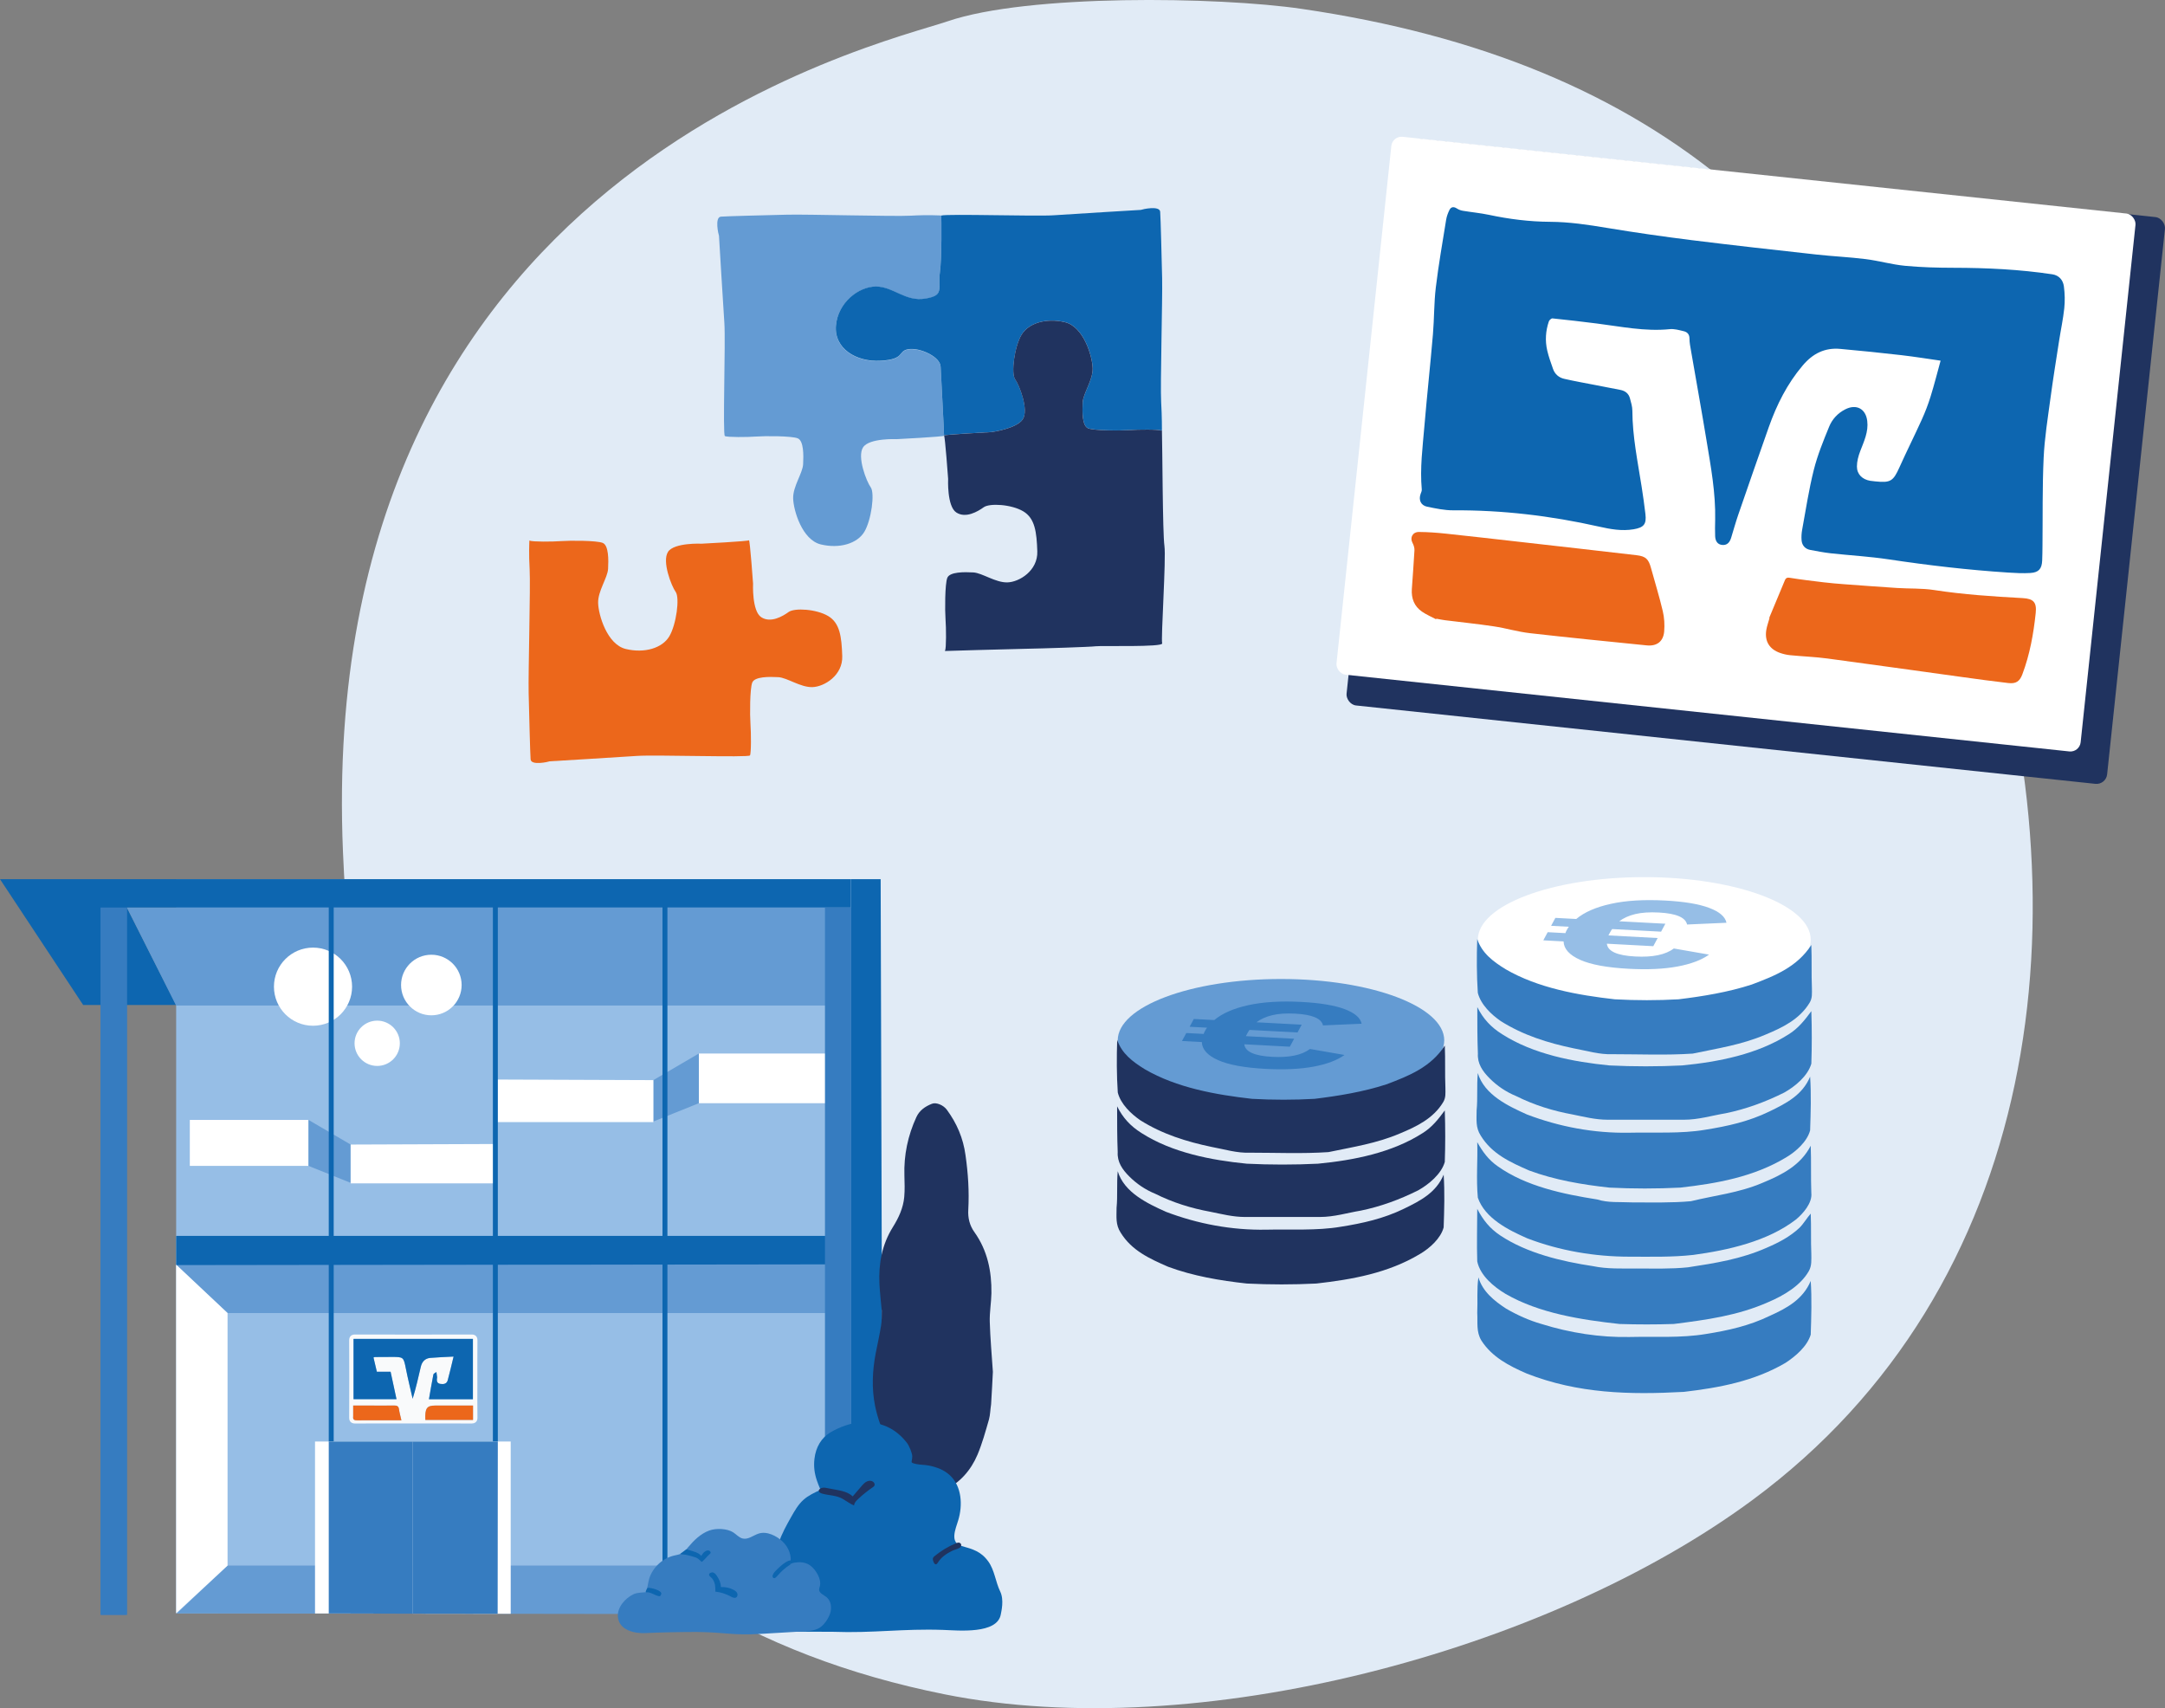
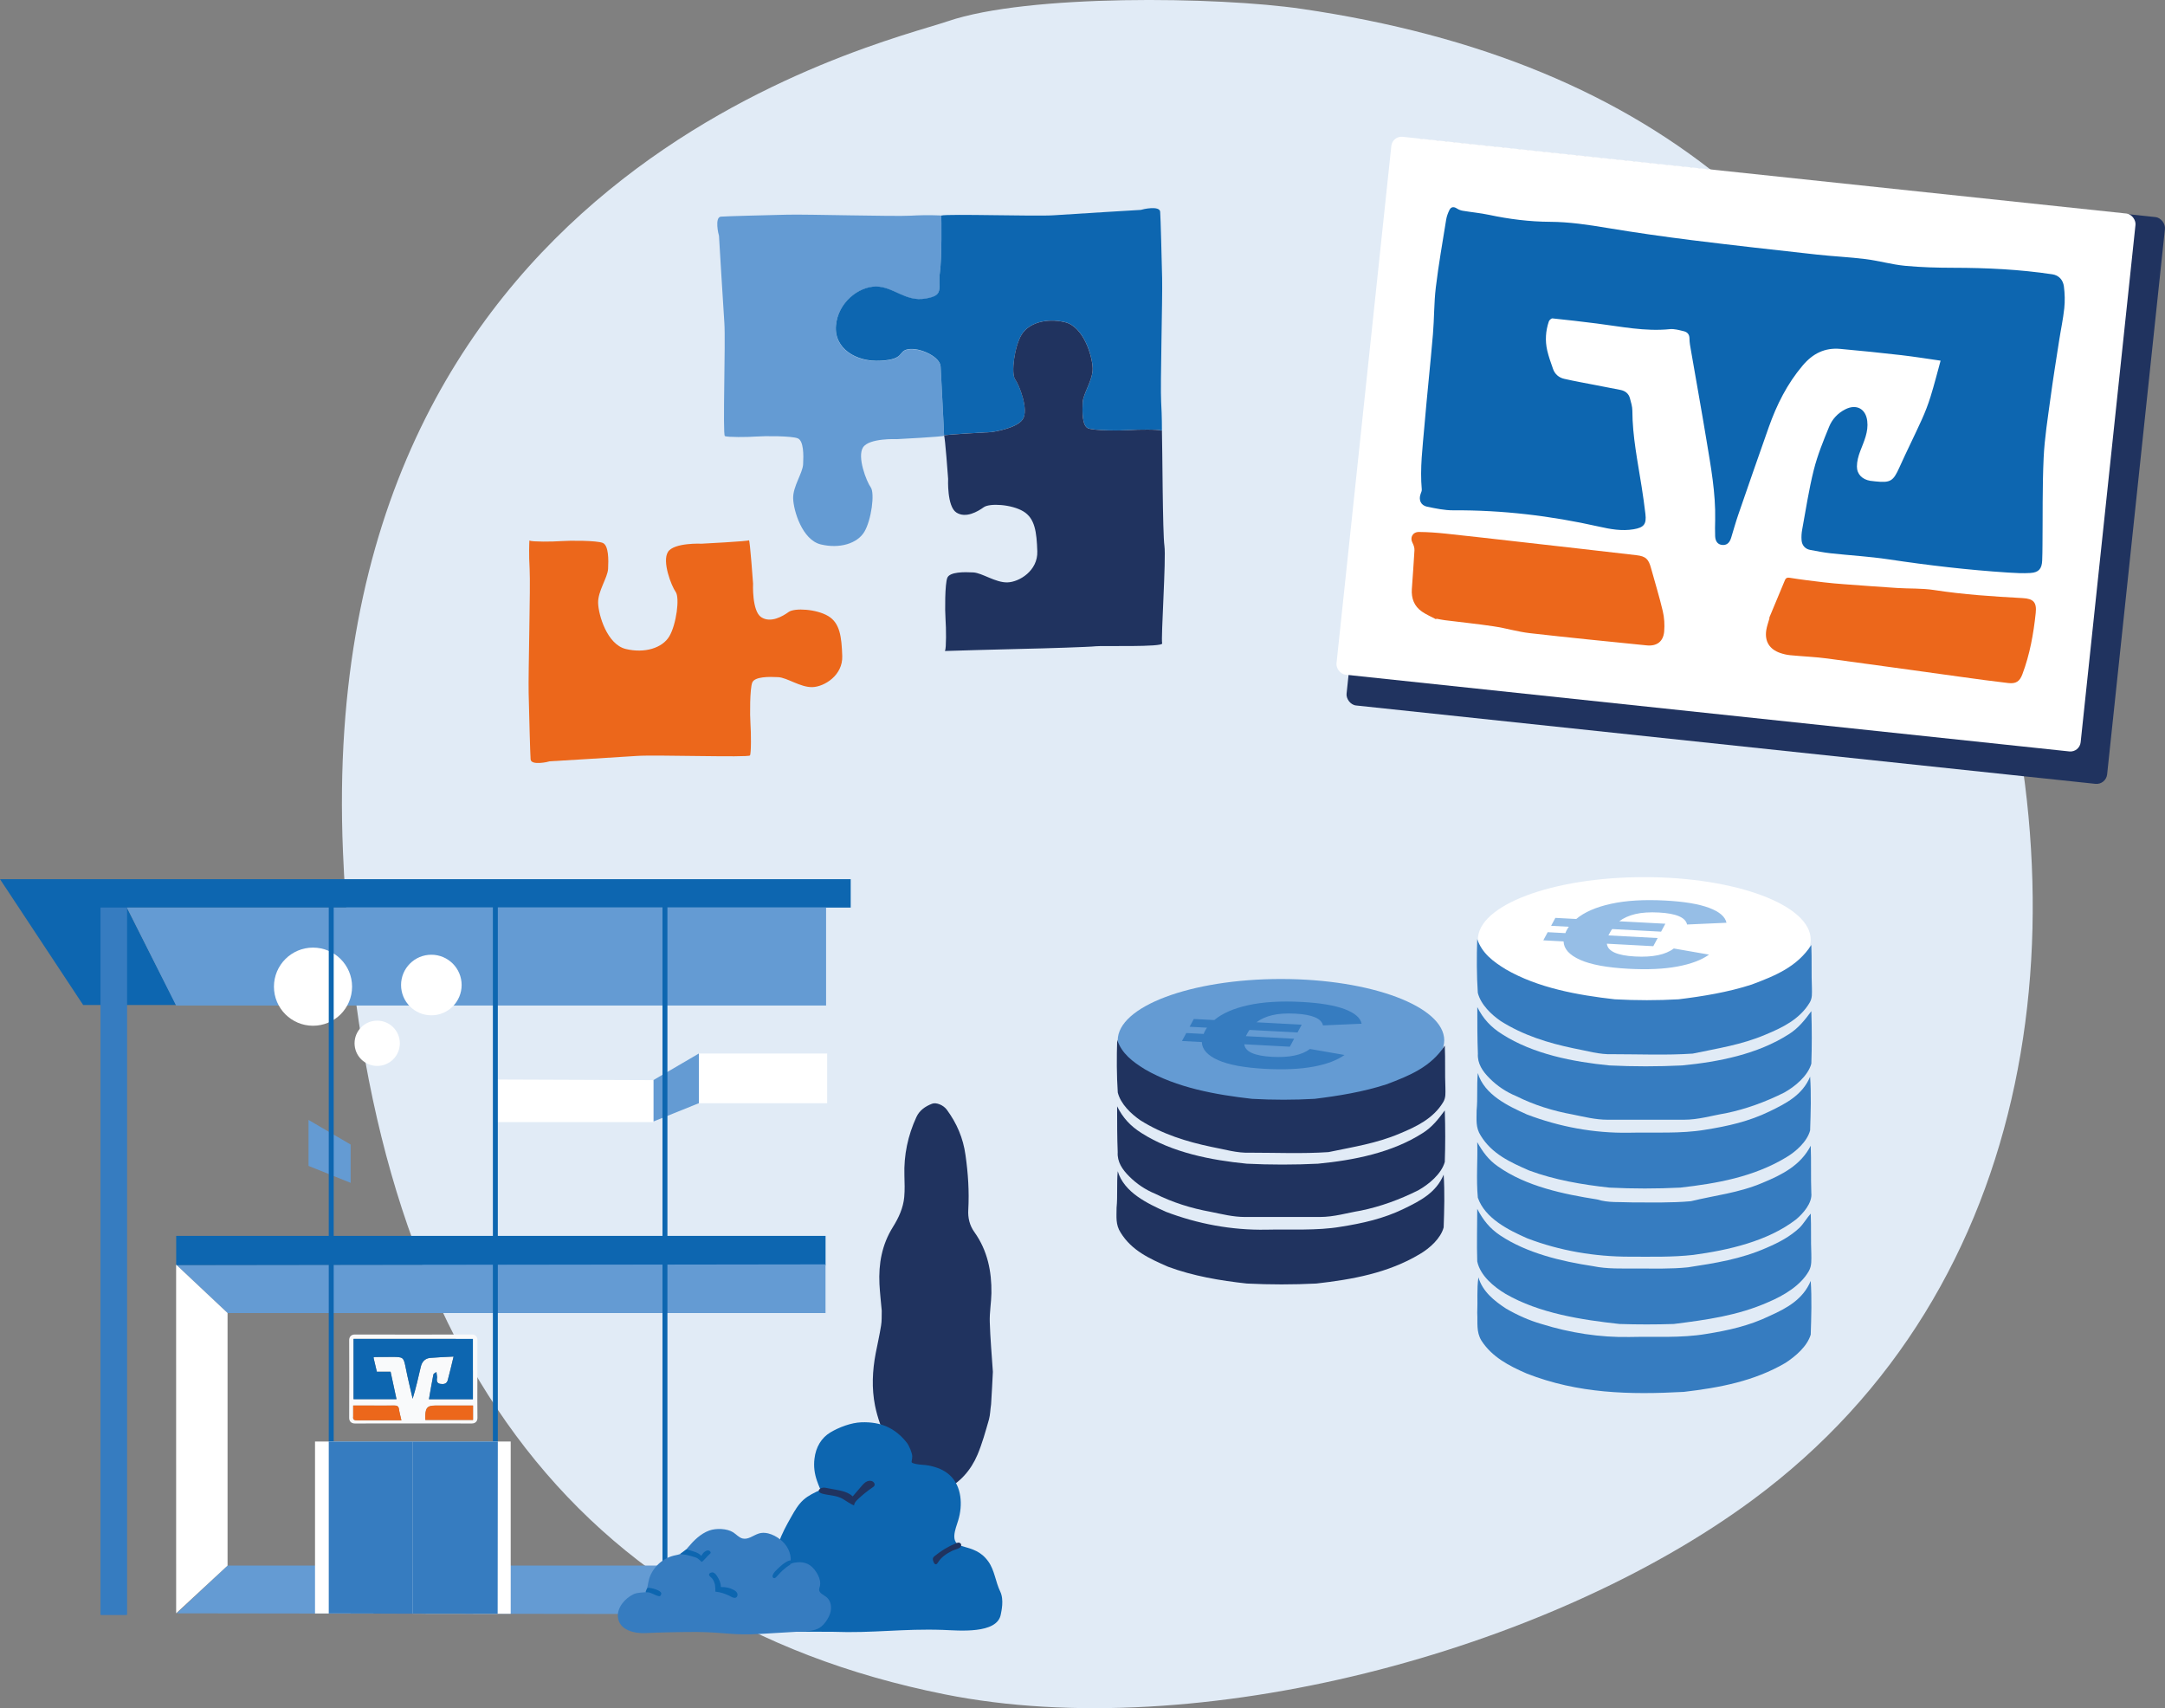
<svg xmlns="http://www.w3.org/2000/svg" id="Ebene_1" data-name="Ebene 1" viewBox="0 0 917.15 723.52">
  <rect x="0" y="0" width="917.15" height="723.52" fill="#808080" stroke="none" />
  <defs>
    <style>
      .cls-1 {
        fill: #367cc0;
      }

      .cls-2 {
        fill: #0d66b0;
      }

      .cls-3 {
        fill: #20335f;
      }

      .cls-4 {
        fill: #fff;
      }

      .cls-5 {
        fill: #e1ebf6;
      }

      .cls-6 {
        fill: #ec671b;
      }

      .cls-7 {
        fill: #f9fafb;
      }

      .cls-8 {
        fill: #649bd3;
      }

      .cls-9 {
        fill: #96bee6;
      }
    </style>
  </defs>
  <path class="cls-5" d="M401.58,8.98c33.85-11.55,114.46-10.41,149.88-5.22,150.81,22.07,239.7,98.9,286.48,240.73,46.78,141.84,26.53,300.72-95.54,390.85-87.27,64.44-235.41,103.69-342.19,82.32-163.66-32.75-246.45-155.44-254.92-356.92C133.2,72.69,372.26,18.99,401.58,8.98Z" />
  <g>
    <g>
      <rect class="cls-3" x="581.78" y="74.7" width="324" height="241.4" rx="4.52" ry="4.52" transform="translate(24.74 -77.32) rotate(6.05)" />
      <rect class="cls-4" x="576.9" y="73.57" width="317.01" height="229.12" rx="4.36" ry="4.36" transform="translate(23.93 -76.48) rotate(6.05)" />
      <rect class="cls-4" x="608.59" y="100.57" width="257.47" height="174.02" transform="translate(20.56 -67.54) rotate(5.32)" />
    </g>
    <g>
      <path class="cls-2" d="M822.13,152.77c-5.25-.75-10.91-1.67-16.6-2.33-8.64-1-17.29-1.88-25.95-2.66-6.56-.59-11.61,1.95-15.89,7-6.61,7.79-11.03,16.66-14.39,26.14-4.38,12.38-8.68,24.78-12.96,37.19-1.1,3.2-1.99,6.46-2.99,9.7-.69,2.23-1.97,3.21-3.85,3-1.75-.19-2.82-1.42-2.92-3.71-.1-2.31-.04-4.64.01-6.95.24-11.34-1.82-22.45-3.66-33.57-2.08-12.63-4.37-25.23-6.54-37.84-.3-1.76-.68-3.55-.68-5.32,0-1.82-.92-2.78-2.45-3.14-1.94-.46-3.99-1.06-5.91-.86-10.46,1.06-20.66-1.11-30.93-2.4-6.24-.79-12.48-1.52-18.74-2.16-.48-.05-1.35.71-1.54,1.26-1.38,4.03-1.64,8.2-.69,12.35.61,2.64,1.56,5.21,2.45,7.78.78,2.25,2.5,3.7,4.76,4.21,4.43,1.01,8.91,1.8,13.38,2.67,3.48.68,6.97,1.32,10.45,2.03,1.99.4,3.46,1.53,3.99,3.52.46,1.72,1.02,3.5,1.03,5.25.03,10.94,2.27,21.61,3.95,32.34.6,3.8,1.13,7.61,1.58,11.43.51,4.33-.64,5.74-5,6.48-5,.85-9.9-.05-14.72-1.14-20.33-4.58-40.87-7.02-61.71-6.89-3.69.02-7.43-.79-11.08-1.54-2.66-.55-3.64-2.88-2.71-5.43.22-.6.54-1.26.48-1.87-.82-8.98.36-17.88,1.11-26.78,1.1-13,2.51-25.97,3.62-38.97.56-6.59.43-13.26,1.22-19.82,1.16-9.6,2.84-19.14,4.38-28.69.23-1.41.75-2.82,1.39-4.11.69-1.38,1.83-1.5,3.18-.62.72.47,1.61.81,2.46.95,3.7.62,7.45.96,11.11,1.73,8.55,1.82,17.18,2.9,25.89,2.95,8.15.04,16.1,1.25,24.11,2.58,11.95,1.98,23.95,3.7,35.96,5.2,17.6,2.19,35.22,4.14,52.85,6.09,6.91.77,13.88,1.06,20.78,1.93,5.57.7,11.05,2.29,16.63,2.83,6.84.65,13.74.83,20.61.84,14,.02,27.94.68,41.81,2.76,2.87.43,4.56,2.48,4.91,5.13.4,3.05.48,6.22.16,9.28-.49,4.61-1.48,9.15-2.19,13.74-1.26,8.11-2.57,16.22-3.66,24.35-1.13,8.41-2.5,16.82-2.89,25.27-.57,12.36-.36,24.77-.49,37.15-.02,2.12-.04,4.24-.13,6.36-.15,3.44-1.46,5.01-4.97,5.23-3.12.2-6.28.03-9.41-.17-16.97-1.1-33.84-3.07-50.67-5.6-8.13-1.22-16.37-1.67-24.55-2.57-2.92-.32-5.82-.9-8.72-1.44-2.02-.38-3.41-1.85-3.6-4.02-.13-1.5-.03-3.06.24-4.54,1.56-8.47,2.84-17.02,4.94-25.36,1.58-6.26,4.05-12.32,6.51-18.31,1.28-3.13,3.65-5.7,6.81-7.3,4.67-2.38,8.67-.29,9.31,4.89.58,4.63-1.38,8.66-2.97,12.82-.79,2.06-1.4,4.33-1.4,6.5,0,3.31,2.3,5.48,5.61,6.05.73.12,1.46.19,2.19.26,6.45.68,7.58-.1,10.2-5.93,3.04-6.77,6.38-13.4,9.44-20.16,1.45-3.19,2.72-6.49,3.76-9.84,1.57-5.05,2.86-10.18,4.25-15.22Z" />
      <path class="cls-6" d="M608.35,262.3c-1.99-1.06-4.09-1.95-5.94-3.22-3.33-2.27-4.57-5.63-4.32-9.53.35-5.48.83-10.96,1.11-16.45.06-1.06-.34-2.26-.85-3.22-1.16-2.18.08-4.58,2.78-4.56,3.8.03,7.61.31,11.39.71,10.51,1.11,21,2.33,31.5,3.51,16.41,1.86,32.83,3.7,49.23,5.62,3.97.46,5.11,1.65,6.15,5.41,1.67,6.08,3.55,12.12,4.99,18.25.66,2.78.84,5.79.6,8.64-.36,4.28-3.12,6.33-7.41,5.9-16.49-1.67-32.99-3.29-49.46-5.17-5.17-.59-10.23-2.13-15.38-2.9-6.88-1.03-13.8-1.73-20.71-2.6-1.19-.15-2.37-.42-3.55-.63-.05.08-.1.15-.15.23Z" />
      <path class="cls-6" d="M749.48,261.71c2.14-5.14,4.27-10.27,6.42-15.4.39-.93.63-1.85,2.22-1.59,4.8.78,9.64,1.35,14.47,1.93,2.91.35,5.83.59,8.75.81,7.46.55,14.91,1.11,22.37,1.59,5.2.33,10.47.07,15.59.86,12.46,1.92,24.98,2.74,37.53,3.42,4.62.25,6.03,1.8,5.55,6.33-.93,8.84-2.5,17.58-5.65,25.94-1.14,3.04-2.71,4.09-6,3.71-6.58-.75-13.14-1.67-19.7-2.57-18.96-2.6-37.9-5.29-56.87-7.82-5.23-.7-10.52-.88-15.78-1.4-1.45-.14-2.92-.48-4.29-.96-4.51-1.58-6.57-4.92-5.86-9.61.27-1.75.92-3.45,1.39-5.17-.06-.03-.11-.05-.17-.08Z" />
    </g>
  </g>
  <g>
    <g>
-       <polygon class="cls-2" points="360.38 372.38 360.38 609.49 366.36 609.49 373.76 608.36 373.07 372.38 360.38 372.38" />
-       <rect class="cls-9" x="74.62" y="372.38" width="275.33" height="310.96" />
      <polygon class="cls-2" points="360.38 372.38 0 372.38 35.23 425.68 74.61 425.68 53.75 384.43 360.38 384.43 360.38 372.38" />
      <rect class="cls-2" x="74.64" y="523.48" width="275.09" height="12.44" />
      <g>
-         <rect class="cls-4" x="80.41" y="474.36" width="50.29" height="19.47" />
        <polygon class="cls-8" points="148.54 501.01 148.54 484.79 130.7 474.36 130.7 493.83 148.54 501.01" />
-         <polygon class="cls-4" points="209.73 484.56 209.73 501.24 148.54 501.24 148.54 484.79 209.73 484.56" />
      </g>
      <g>
        <rect class="cls-4" x="296.06" y="446.23" width="54.35" height="21.04" transform="translate(646.47 913.51) rotate(180)" />
        <polygon class="cls-8" points="276.78 475.04 276.78 457.5 296.06 446.23 296.06 467.27 276.78 475.04" />
        <polygon class="cls-4" points="210.66 457.25 210.66 475.29 276.78 475.29 276.78 457.5 210.66 457.25" />
      </g>
      <polygon class="cls-8" points="53.75 384.43 74.61 425.91 349.95 425.91 349.95 384.43 53.75 384.43" />
      <polygon class="cls-8" points="74.9 535.92 96.4 556.15 349.71 556.15 349.71 535.54 74.9 535.92" />
      <polygon class="cls-8" points="74.9 683.35 96.4 663.12 349.71 663.12 349.71 683.74 74.9 683.35" />
      <rect class="cls-2" x="280.65" y="380.72" width="2.09" height="303.15" />
      <rect class="cls-1" x="42.63" y="384.43" width="11.12" height="299.55" />
      <rect class="cls-1" x="42.63" y="384.43" width="11.12" height="299.55" />
-       <rect class="cls-1" x="349.48" y="384.43" width="11.12" height="298.86" />
      <circle class="cls-4" cx="182.73" cy="417.22" r="12.83" />
      <circle class="cls-4" cx="159.79" cy="441.9" r="9.59" />
      <circle class="cls-4" cx="132.6" cy="417.92" r="16.55" />
      <rect class="cls-2" x="208.8" y="380.72" width="2.09" height="302.68" />
      <rect class="cls-2" x="139.27" y="380.72" width="2.09" height="302.68" />
      <polygon class="cls-4" points="74.61 535.65 96.4 556.15 96.4 663.12 74.62 683.33 74.61 535.65" />
      <g>
        <path class="cls-7" d="M202.23,586.23c0,4.91-.05,9.61.03,14.31.02,1.5-.92,2.4-2.4,2.4-16.51-.04-33.03-.04-49.54,0-1.49,0-2.41-.91-2.4-2.4.05-10.96.05-21.92,0-32.89,0-1.49.91-2.4,2.4-2.4,16.51.04,33.03.04,49.54,0,1.49,0,2.42.91,2.4,2.4-.07,6.12-.03,12.24-.03,18.58M185.18,583.23c-.1-.7-.2-1.4-.31-2.1-.44.34-1.2.62-1.28,1.03-.69,3.45-1.26,6.93-1.88,10.49h18.62v-25.55h-50.57v25.53h18.2c-.85-3.96-1.67-7.74-2.5-11.61h-5.82c-.5-2.11-.97-4.09-1.43-6.05.29-.1.42-.19.55-.19,2.35-.02,4.7-.03,7.04-.04,5.22,0,5.15.01,6.16,5.09.85,4.23,1.89,8.41,2.84,12.62,1.39-4.53,2.41-9.01,3.44-13.49.5-2.16,1.79-3.61,4.03-3.81,3.17-.28,6.35-.37,9.87-.56-.89,3.62-1.61,6.86-2.49,10.06-.42,1.52-1.74,1.74-3.12,1.51-1.55-.26-1.61-1.36-1.36-2.94M184.13,595.35c-3.35,0-4.15,1.23-3.93,6.07h20.19v-6.07c-5.35,0-10.6,0-16.26,0M149.62,600.03c-.23,1.47.65,1.56,1.79,1.55,4.9-.04,9.8-.02,14.7-.02,1.24,0,2.49,0,3.93,0-.4-1.78-.82-3.21-1.02-4.67-.18-1.29-.83-1.59-2.01-1.57-3.05.06-6.11.02-9.16.02-2.68,0-5.36,0-8.23,0,0,1.61,0,2.94,0,4.68Z" />
        <path class="cls-2" d="M185.16,583.41c-.22,1.4-.17,2.51,1.38,2.76,1.38.23,2.7,0,3.12-1.51.88-3.2,1.61-6.44,2.49-10.06-3.52.19-6.71.28-9.87.56-2.25.2-3.54,1.65-4.03,3.81-1.03,4.48-2.05,8.96-3.44,13.49-.95-4.2-2-8.39-2.84-12.62-1.02-5.08-.95-5.09-6.16-5.09-2.35,0-4.7.02-7.04.04-.13,0-.27.09-.55.19.46,1.96.93,3.94,1.43,6.05h5.82c.83,3.87,1.65,7.65,2.5,11.61h-18.2v-25.53h50.57v25.55h-18.62c.62-3.56,1.19-7.04,1.88-10.49.08-.41.84-.69,1.28-1.03.1.7.2,1.4.29,2.27Z" />
        <path class="cls-6" d="M184.33,595.35c5.45,0,10.7,0,16.05,0v6.07h-20.19c-.22-4.84.58-6.07,4.14-6.07Z" />
        <path class="cls-6" d="M149.62,599.83c0-1.54,0-2.88,0-4.48,2.87,0,5.55,0,8.23,0,3.05,0,6.11.04,9.16-.02,1.18-.02,1.83.28,2.01,1.57.2,1.46.62,2.89,1.02,4.67-1.45,0-2.69,0-3.93,0-4.9,0-9.8-.02-14.7.02-1.14,0-2.01-.08-1.79-1.75Z" />
      </g>
      <g>
        <rect class="cls-4" x="133.45" y="610.58" width="41.45" height="72.83" />
        <polygon class="cls-4" points="216.35 683.54 174.9 683.49 174.9 610.58 216.35 610.58 216.35 683.54" />
        <polygon class="cls-1" points="174.9 683.49 139.27 683.4 139.27 610.58 174.9 610.58 174.9 683.49" />
        <polygon class="cls-1" points="210.82 683.54 174.9 683.49 174.9 610.58 210.89 610.58 210.82 683.54" />
      </g>
    </g>
    <g>
      <path class="cls-3" d="M393.69,648.22c0-4.03.14-8,.21-11.96,0-1.18.14-2.36.21-3.62-4.45-1.74-7.44-5.01-10.01-8.69-6.05-8.76-11.26-17.94-13.42-28.58-1.46-7.37-1.11-14.81.28-22.11.76-3.96,1.67-7.86,2.29-11.82.35-2.02.21-4.1.28-6.26-.35-3.82-.76-7.51-.97-11.26-.42-8.62,1.04-16.76,5.7-24.2,2.43-3.89,4.38-8.07,4.8-12.72.28-2.99.14-6.05.07-9.04-.28-8.69,1.46-16.97,5.08-24.82,1.32-2.85,3.75-4.52,6.61-5.63,1.81-.7,4.8.56,6.26,2.5,4.24,5.77,6.95,12.03,7.93,19.26,1.11,7.72,1.6,15.37,1.18,23.15-.21,3.41.56,6.67,2.64,9.53,5.49,7.72,7.3,16.55,7.16,25.8-.07,4.03-.83,8.13-.7,12.17.21,6.95.83,13.91,1.32,21.14-.21,4.73-.49,9.18-.76,13.77-.35,2.22-.35,4.38-.9,6.4-1.46,5.08-2.85,10.15-4.87,14.95-2.78,6.54-7.37,11.82-13.91,15.02-.42.21-.83.97-.83,1.46,0,5.84,0,11.82.07,17.59-2.02-.63-3.82-1.39-5.7-2.02Z" />
      <g>
        <path class="cls-2" d="M352.81,691.17c17.09.64,29.62-1.4,46.71-.8,6.43.23,22.97,1.91,24.45-6.6.21-1.19,1.46-6.14-.26-9.67-2-4.11-2.35-8.95-5.01-12.67-3.11-4.35-6.61-5.26-11.38-6.62-5.04-1.43-2.58-7.03-1.42-10.78,2.01-6.52,1.52-14.42-3.44-19.1-2.49-2.35-5.74-3.54-9.05-4.19-1.77-.35-3.67-.26-5.41-.66-2.79-.65-1.56-.56-1.55-3.23,0-1.37-1.36-4.56-2.2-5.64-4.99-6.41-11.16-9.06-19.36-8.77-4.31.15-9.47,2.09-13.15,4.3-3.7,2.22-6.14,6.11-6.72,11.16-.38,3.28,0,6.22,1.08,9.34.72,2.1,1.53,3.8,1.53,3.8-2.58,1.17-5.2,2.37-7.3,4.26-2.21,1.99-3.71,4.63-5.17,7.22-1.98,3.51-3.96,7.04-5.23,10.86-.98,2.96.1,5.57.61,8.49.63,3.63,2.07,7.15,4.17,10.18-4.3,3.1-6.84,8.49-6.51,13.78.06,1.01.24,2.06.8,2.91,1.15,1.75,3.49,2.17,5.57,2.36" />
        <path class="cls-3" d="M397.35,661.79c-.22.37-.5.8-.93.79-.43,0-.7-.46-.87-.85-.28-.62-.55-1.36-.24-1.96.14-.27.38-.48.62-.67,2.72-2.23,5.77-4.07,9.02-5.42.47-.2,1-.39,1.48-.23,1.17.38.85,1.77,0,2.21-1,.52-2.22.78-3.25,1.3-2.27,1.14-4.47,2.62-5.82,4.83Z" />
        <path class="cls-3" d="M357.21,635c1.54.89,2.96,2,4.6,2.66.04-1.02.8-1.85,1.54-2.56,1.95-1.86,4.05-3.56,6.28-5.08.33-.22.67-.46.82-.83.16-.41.03-.88-.24-1.23-.65-.84-1.94-.93-2.91-.5s-1.69,1.26-2.38,2.06c-1.23,1.43-2.46,2.87-3.69,4.3-1.9-1.82-4.64-2.37-7.22-2.85-1.44-.27-2.89-.53-4.33-.8-2.47-.45-4.18,1.7-1.36,2.48,3.09.85,5.9.6,8.9,2.33Z" />
      </g>
      <g>
        <path class="cls-1" d="M261.75,684.89c-.35-4.03,3.06-7.98,6.72-9.68,1.57-.73,4.51-.71,5.05-.81s1.02-4.27,1.55-5.9c1.53-4.67,5.59-8.43,10.37-9.59,1.16-.28,2.38-.43,3.43-1.02,1.03-.58,1.79-1.52,2.55-2.43,2.44-2.93,5.37-5.85,9.03-7.18,2.85-1.04,7.53-.91,10.14.76,1.36.87,2.46,2.25,4.03,2.62,2.34.55,4.47-1.34,6.75-2.09,3.48-1.14,7.64.97,10.16,3.36,2.6,2.47,4.12,6.27,3.17,9.83.25-.92,3.57-1.09,4.28-1.07,1.45.05,3.02.48,4.21,1.35,2.39,1.75,4.96,5.86,4.11,8.91-.12.44-.31.88-.31,1.33,0,1.53,1.86,2.2,3.06,3.14,2,1.56,2.42,4.54,1.62,6.95-.73,2.19-2.5,4.87-4.47,6.1-2.14,1.34-5.14,1.42-7.58,1.56-5.83.34-11.66.69-17.49,1.03-11.87.7-14.83-.68-26.76-.82-4.71-.05-17.2.2-21.8.47-4.59.27-11.31-1.14-11.81-6.83Z" />
        <path class="cls-2" d="M294.96,659.78c.23.09.44.21.68.38.54.39,1.09.96,1.5,1.33s2.27-2.25,3.52-3.26c.16-.13.33-.28.38-.48.03-.12.01-.25-.03-.36-.18-.49-.76-.74-1.28-.68s-.98.36-1.39.68c-.61.48-.84,1.08-1.32,1.69.08-.1-.61-.98-2.21-1.6-.99-.38-2.26-.72-3.27-1.04-.39-.13-.72-.26-1.07.01-.31.25-1.78,1.29-2.21,1.63s1.14.26,2.36.49c1.22.23,2.41.61,3.6.96.27.08.5.15.72.24Z" />
        <path class="cls-2" d="M329.01,667.79c-.34.38-.81.8-1.28.62-.28-.11-.45-.41-.47-.7s.08-.59.21-.86c.41-.85,1.1-1.52,1.78-2.17,1.43-1.37,2.9-2.77,4.72-3.55.19-.08.73-.23.97-.21.09,0,.07.14.07.26,0,.21-.13,1.36-.3,1.58-.09.12-.46.29-.69.43-.76.46-1.19.89-1.74,1.34-1.19.98-2.25,2.11-3.28,3.26Z" />
        <path class="cls-2" d="M276.38,675.02c.9.4,1.77.88,2.74,1.05.13.02.26.04.39,0,.26-.07.4-.35.5-.59.07-.18.14-.36.13-.55-.02-.34-.27-.63-.55-.83-.33-.25-.7-.44-1.07-.6-1.13-.5-2.33-.82-3.55-.94-.21-.02-.44-.03-.63.07-.26.13-.37.43-.47.7-.07.19-.41.82-.32,1,.1.2.64.08.82.1.7.06,1.38.3,2.02.59Z" />
        <path class="cls-2" d="M302.97,674.14c2.25.24,4.45.93,6.44,2.01.8.44,1.82.94,2.55.39.54-.41.6-1.25.28-1.85s-.91-1-1.51-1.31c-1.64-.86-3.51-1.25-5.36-1.17.05-1.64-.7-3.2-1.59-4.59-.42-.66-.94-1.35-1.69-1.57-.61-.18-1.8.22-1.71,1.03.06.56,1.15,1.21,1.46,1.69.52.77.87,1.67,1.06,2.58.05.23.28,2.81.06,2.79Z" />
      </g>
    </g>
  </g>
  <g>
    <ellipse class="cls-4" cx="696.56" cy="398.02" rx="70.51" ry="26.5" />
    <path class="cls-1" d="M625.8,397.77c2,6,6.75,9.5,12,12.75,13.75,8,30.76,11,46.26,12.75,9,.5,18.25.5,27,0,10.25-1.25,21-3,31.01-6.25,10-3.75,19.25-7.5,25.25-16.75.25,6,0,12.25.25,18.25,0,2.25.25,4.25-1,6.25-4.25,7-11.5,10.5-18.75,13.5-10,4.25-20,5.75-30.76,8-11.25.75-22.5.25-33.76.25-5.75.25-11.25-1.5-16.75-2.5-10.75-2.25-21.25-5.5-30.76-11.5-4-2.75-8.5-7-9.75-12-.5-7.5-.5-15.25-.25-22.75Z" />
    <path class="cls-1" d="M625.8,426.53c2.5,5,5.75,8.5,10.5,11.5,13.25,8.5,30.26,11.75,45.51,13.25,10,.5,20.75.5,30.76,0,15.5-1.5,32.01-4.75,45.26-13.25,4-2.5,6.75-6,9.5-9.75.25,7.5.25,15,0,22.25-1.5,5.25-7,9.75-11.5,12.25-8,4-16.25,7-24.75,8.75-6,1-11.5,2.75-17.75,2.75h-32.26c-5.25,0-10-1.25-15-2.25-8.25-1.5-16.25-4-23.75-7.75-4.25-1.75-8-4.25-11.25-7.5-3-3-5.25-6.25-5-10.5-.25-6.25-.25-13-.25-19.75Z" />
-     <path class="cls-1" d="M626.05,454.53h0c2.75,9.25,13,14,20.75,17.5,13.75,5.25,28.5,8,43.26,7.75,10.5-.25,22,.5,32.26-1.25,9.5-1.5,18.5-3.5,27.25-7.75,7.25-3.5,14-7,17.25-14.75.5,7.5.25,15.25,0,22.75-1.25,4.75-6,9-10.25,11.5-13.75,8.25-29.26,11-44.76,12.75-10,.5-20,.5-30.01,0-11.5-1.25-23.25-3.25-34.01-7.25-8-3.5-15.75-7-20.5-14.75-2.25-3.5-1.75-6.75-1.75-10.75.5-5,0-10.25.5-15.75h0Z" />
+     <path class="cls-1" d="M626.05,454.53h0c2.75,9.25,13,14,20.75,17.5,13.75,5.25,28.5,8,43.26,7.75,10.5-.25,22,.5,32.26-1.25,9.5-1.5,18.5-3.5,27.25-7.75,7.25-3.5,14-7,17.25-14.75.5,7.5.25,15.25,0,22.75-1.25,4.75-6,9-10.25,11.5-13.75,8.25-29.26,11-44.76,12.75-10,.5-20,.5-30.01,0-11.5-1.25-23.25-3.25-34.01-7.25-8-3.5-15.75-7-20.5-14.75-2.25-3.5-1.75-6.75-1.75-10.75.5-5,0-10.25.5-15.75Z" />
    <path class="cls-1" d="M625.8,483.79c2.25,4,4.75,7.5,8.75,10.25,12,8.5,27.75,11.75,42.01,14,4.75,1.5,9.5,1,14.75,1.25,8.25,0,16.75.25,25-.5,10.25-2.5,20.25-3.5,30.26-7.75,8.5-3.5,16.25-7.5,20.5-15.75.25,6.75,0,13.25.25,20,.5,4.25-3.5,8.75-6.5,11.25-12,9.25-28.75,13-43.51,15-9,1-18,.75-27,.75-14.75,0-29.51-2.5-43.26-7.75-8-3.5-18-8.5-21-17.25-.75-8,0-16-.25-23.5Z" />
    <path class="cls-1" d="M625.8,512.04c2.5,4.75,5.25,8.25,9.75,11.25,11.25,7.5,26,11,39.26,13,6,1.25,12.25,1,18.5,1,7.25,0,14.5.25,21.75-.5,11.5-1.75,22.5-3.5,33.26-8.25,5.25-2.25,10-4.75,14-8.5,1.75-1.75,3-4,4.75-6,.25,5.75,0,11.5.25,17,0,2.5.25,5-1,7.25-3.5,6.25-10.75,10.5-17.25,13.25-13,5.75-26.25,7.5-40.01,9.25-7.75.25-15.25.25-23,0-16-1.75-34.01-4.5-48.26-12.75-5-3-10.75-7.75-12-13.75-.25-7.5,0-15,0-22.25Z" />
    <path class="cls-1" d="M626.3,541.05h0c1.75,6,6.75,10,11.75,13.25,4.75,2.75,9.75,5,15,6.5,12,3.75,24.75,5.75,37.26,5.5,10.75-.25,21.75.5,32.26-1.25,9.5-1.5,18.5-3.5,27.25-7.75,7.25-3.25,14-7,17.25-14.75.5,7.5.25,15.25,0,22.75-1.5,5-6.5,9.25-10.75,12-13.25,7.75-28,10.5-43.01,12.25-23,1.25-44.76.75-66.51-7.75-7.5-3.25-14.75-7-19.25-14-2.25-3.75-1.5-7.5-1.75-11.75.25-5-.25-10,.5-15h0Z" />
    <path class="cls-9" d="M709.1,401.75l14.9,2.59c-3.23,2.31-7.71,3.99-13.44,5.05-5.73,1.06-12.6,1.38-20.61.95-9.15-.49-16.01-1.75-20.57-3.79-4.56-2.04-6.9-4.64-7.01-7.8l-8.58-.46,1.85-3.45,7.52.4c.05-.25.21-.64.49-1.17.37-.69.69-1.2.96-1.53l-7.52-.4,1.81-3.36,8.84.47c3.45-2.89,8.36-5.04,14.73-6.43,6.36-1.4,14.03-1.86,23.01-1.38,8.01.43,14.19,1.46,18.56,3.1,4.37,1.64,6.81,3.74,7.34,6.31l-16.69.74c-.65-3-4.63-4.69-11.94-5.08-3.96-.21-7.29.01-10,.66-2.71.65-4.97,1.67-6.8,3.05l19.54,1.04-1.81,3.36-20.72-1.1c-.27.33-.58.82-.94,1.49l-.65,1.2,20.86,1.11-1.85,3.45-19.67-1.05c.36,3.21,4.36,5.02,12.02,5.42,7.39.39,12.84-.74,16.36-3.4Z" />
  </g>
  <g>
    <ellipse class="cls-8" cx="542.66" cy="440.66" rx="69.16" ry="25.99" />
    <path class="cls-3" d="M473.25,440.41c1.96,5.89,6.62,9.32,11.77,12.51,13.49,7.85,30.16,10.79,45.37,12.51,8.83.49,17.9.49,26.49,0,10.05-1.23,20.6-2.94,30.41-6.13,9.81-3.68,18.88-7.36,24.77-16.43.25,5.89,0,12.02.25,17.9,0,2.21.25,4.17-.98,6.13-4.17,6.87-11.28,10.3-18.39,13.24-9.81,4.17-19.62,5.64-30.16,7.85-11.04.74-22.07.25-33.11.25-5.64.25-11.04-1.47-16.43-2.45-10.55-2.21-20.84-5.4-30.16-11.28-3.92-2.7-8.34-6.87-9.56-11.77-.49-7.36-.49-14.96-.25-22.32Z" />
    <path class="cls-3" d="M473.25,468.62c2.45,4.9,5.64,8.34,10.3,11.28,13,8.34,29.67,11.53,44.63,13,9.81.49,20.35.49,30.16,0,15.2-1.47,31.39-4.66,44.39-13,3.92-2.45,6.62-5.89,9.32-9.56.25,7.36.25,14.71,0,21.83-1.47,5.15-6.87,9.56-11.28,12.02-7.85,3.92-15.94,6.87-24.28,8.58-5.89.98-11.28,2.7-17.41,2.7h-31.64c-5.15,0-9.81-1.23-14.71-2.21-8.09-1.47-15.94-3.92-23.3-7.6-4.17-1.72-7.85-4.17-11.04-7.36-2.94-2.94-5.15-6.13-4.9-10.3-.25-6.13-.25-12.75-.25-19.37Z" />
    <path class="cls-3" d="M473.5,496.08h0c2.7,9.07,12.75,13.73,20.35,17.17,13.49,5.15,27.96,7.85,42.43,7.6,10.3-.25,21.58.49,31.64-1.23,9.32-1.47,18.15-3.43,26.73-7.6,7.11-3.43,13.73-6.87,16.92-14.47.49,7.36.25,14.96,0,22.32-1.23,4.66-5.89,8.83-10.05,11.28-13.49,8.09-28.69,10.79-43.9,12.51-9.81.49-19.62.49-29.43,0-11.28-1.23-22.81-3.19-33.35-7.11-7.85-3.43-15.45-6.87-20.11-14.47-2.21-3.43-1.72-6.62-1.72-10.55.49-4.9,0-10.05.49-15.45h0Z" />
    <path class="cls-1" d="M554.95,444.31l14.62,2.54c-3.17,2.26-7.56,3.91-13.18,4.95-5.62,1.04-12.36,1.35-20.21.94-8.98-.48-15.7-1.71-20.18-3.71-4.48-2-6.77-4.55-6.87-7.65l-8.41-.45,1.82-3.38,7.38.39c.04-.25.21-.63.48-1.15.36-.68.68-1.18.94-1.5l-7.38-.39,1.77-3.3,8.67.46c3.39-2.84,8.2-4.94,14.44-6.31,6.24-1.37,13.76-1.82,22.57-1.36,7.85.42,13.92,1.43,18.21,3.04,4.28,1.61,6.68,3.67,7.2,6.18l-16.37.72c-.64-2.94-4.54-4.6-11.71-4.98-3.88-.21-7.15.01-9.8.65-2.65.64-4.88,1.64-6.67,3l19.16,1.02-1.77,3.3-20.33-1.08c-.26.32-.57.81-.92,1.46l-.63,1.18,20.45,1.09-1.82,3.38-19.29-1.03c.35,3.15,4.28,4.92,11.79,5.32,7.25.39,12.6-.73,16.04-3.34Z" />
  </g>
  <g>
    <path class="cls-8" d="M304.58,99.86c-.21-.48-1.94-7.89.83-8.1,2.77-.21,19.37-.62,28.09-.83,8.72-.21,45.25.83,52.38.42s12.87-.07,12.87-.07c0,0,.35,17.58-.62,24.43-.97,6.85,2.15,9.48-6.23,10.86-8.37,1.38-13.49-5.12-20.83-5.12-7.33,0-16.12,6.78-16.95,16.54-.83,9.76,8.61,15.51,18.99,14.89,10.38-.62,7.03-3.96,11.53-4.86,4.5-.9,13.63,2.91,13.84,7.4s1.5,28.25,1.45,29.13c-.02.44-20.06,1.46-20.06,1.46,0,0-11.62-.55-14.25,3.46-2.63,4.01,1.44,14.45,3.24,16.94,1.8,2.49.27,13.86-2.7,18.84-2.98,4.98-10.48,7.26-18.43,5.35-7.94-1.9-11.59-14.42-11.73-19.48s4.01-10.66,4.22-14.46c.21-3.81.28-9.96-2.28-11s-13.91-1.04-17.58-.76c-3.67.28-12.32.35-13.29-.21s.35-39.99-.21-47.88c-.55-7.89-2.28-36.95-2.28-36.95Z" />
    <path class="cls-2" d="M483.38,88.9s-29.06,1.73-36.95,2.28c-7.61.53-44.59-.67-47.67.11.02,1.03.31,17.69-.62,24.33-.97,6.85,2.15,9.48-6.23,10.86-8.37,1.38-13.49-5.12-20.83-5.12-7.33,0-16.12,6.78-16.95,16.54-.83,9.76,8.61,15.52,18.99,14.89,10.38-.62,7.03-3.96,11.53-4.86,2.37-.48,6.04.37,9,1.93.04.03.09.04.13.06,0,0,.02.01.02.02,2.57,1.39,4.59,3.31,4.68,5.39.21,4.5,1.5,28.25,1.45,29.13h0s0,0,0,0c.02-.44,20.06-1.46,20.06-1.46,0,0,10.66-1.4,13.29-5.42,2.63-4.01-1.44-14.45-3.24-16.94-1.8-2.49-.27-13.86,2.7-18.84,2.98-4.98,10.48-7.26,18.42-5.35,7.94,1.91,11.59,14.42,11.73,19.48.14,5.05-4.01,10.66-4.22,14.46-.21,3.81-.28,9.96,2.28,11,2.56,1.04,13.91,1.04,17.58.76,3.67-.28,12.32-.35,13.29.21.06.03.4-.22.4-.22,0,0,.05-5.42-.33-11.96-.41-7.13.62-43.66.42-52.38-.21-8.72-.62-25.33-.83-28.09-.21-2.77-7.61-1.04-8.1-.83Z" />
    <path class="cls-6" d="M282.99,233.76c-2.63,4.01,1.44,14.45,3.24,16.94,1.8,2.49.27,13.86-2.7,18.84-2.98,4.98-10.48,7.26-18.42,5.35-7.94-1.91-11.59-14.42-11.73-19.48-.14-5.05,4.01-10.66,4.22-14.46.21-3.81.28-9.96-2.28-11-2.56-1.04-13.91-1.04-17.58-.76-3.67.28-12.32.35-13.29-.21-.06-.03-.18,0-.18,0-.05.85-.28,5.65.1,12.18.41,7.13-.62,43.66-.42,52.38.21,8.72.62,25.33.83,28.09.21,2.77,7.61,1.04,8.1.83,0,0,29.06-1.73,36.95-2.28,7.89-.55,47.33.76,47.88-.21.55-.97.48-9.62.21-13.29-.28-3.67-.28-15.02.76-17.58,1.04-2.56,7.2-2.49,11-2.28,3.81.21,9.41,4.36,14.46,4.22,5.05-.14,12.94-4.98,12.66-13.15-.28-8.16-.97-13.98-5.95-16.95-4.98-2.98-14.25-3.53-16.75-1.73-2.49,1.8-7.61,4.84-11.62,2.21-4.01-2.63-3.46-14.25-3.46-14.25,0,0-1.31-18.2-1.73-18.34-.02.44-20.06,1.46-20.06,1.46,0,0-11.62-.55-14.25,3.46Z" />
    <path class="cls-3" d="M491.81,182.38c-.97-.55-9.62-.48-13.29-.21-3.67.28-15.02.28-17.58-.76-2.56-1.04-2.49-7.2-2.28-11,.21-3.81,4.36-9.41,4.22-14.46-.14-5.05-3.78-17.57-11.73-19.48-7.94-1.91-15.45.37-18.42,5.35-2.98,4.98-4.5,16.35-2.7,18.84,1.8,2.49,5.87,12.93,3.24,16.94-2.63,4.01-13.29,5.42-13.29,5.42,0,0-20.02,1.02-20.06,1.46.42.22,1.73,18.33,1.73,18.33,0,0-.55,11.62,3.46,14.25,4.01,2.63,9.13-.42,11.62-2.21,2.49-1.8,11.76-1.25,16.75,1.73,4.98,2.98,5.67,8.79,5.95,16.95.28,8.17-7.61,13.01-12.66,13.15-5.05.14-10.66-4.01-14.46-4.22-3.81-.21-9.96-.28-11,2.28-1.04,2.56-1.04,13.91-.76,17.58.28,3.67.35,12.32-.21,13.29l-.07.13s25.22-.77,33.45-.92c8.24-.16,28.15-.78,30.48-1.09,2.33-.31,28.74.47,28.13-1.24-.61-1.71,1.72-35.92.95-41.28-.78-5.36-.84-41.92-1.06-49.03,0,0,0,0,0,0,0,0-.34.25-.4.22Z" />
  </g>
</svg>